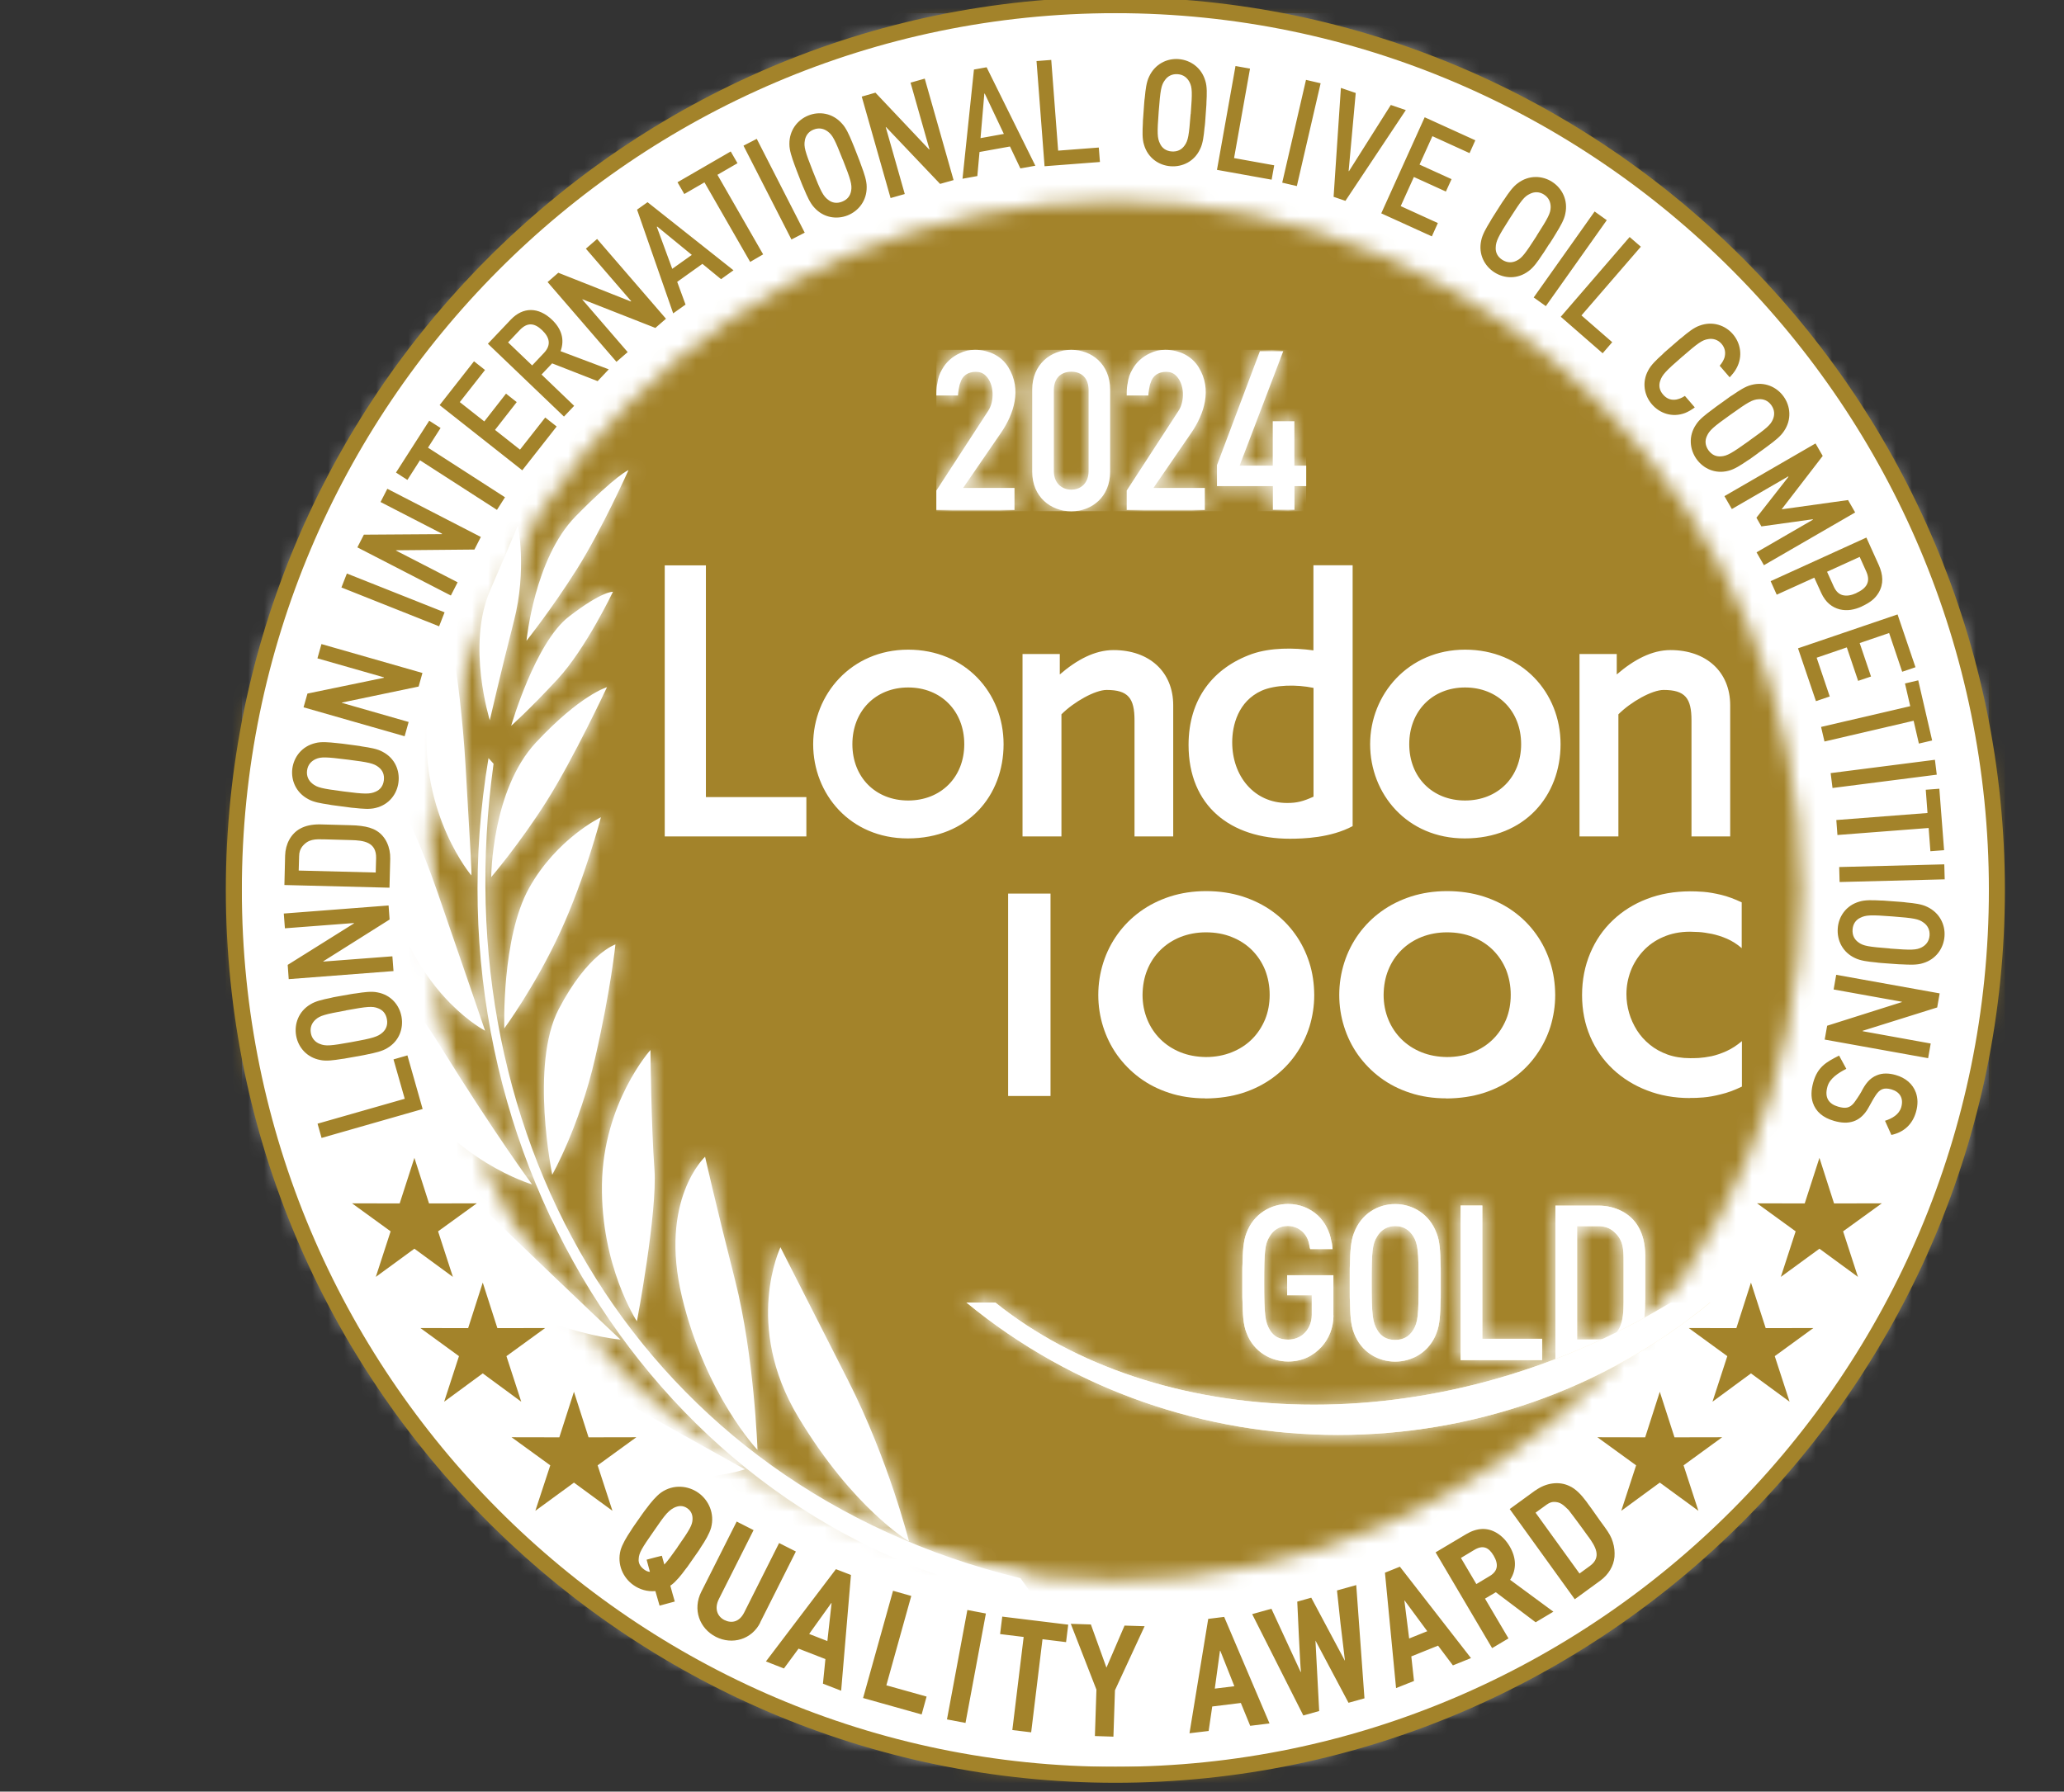
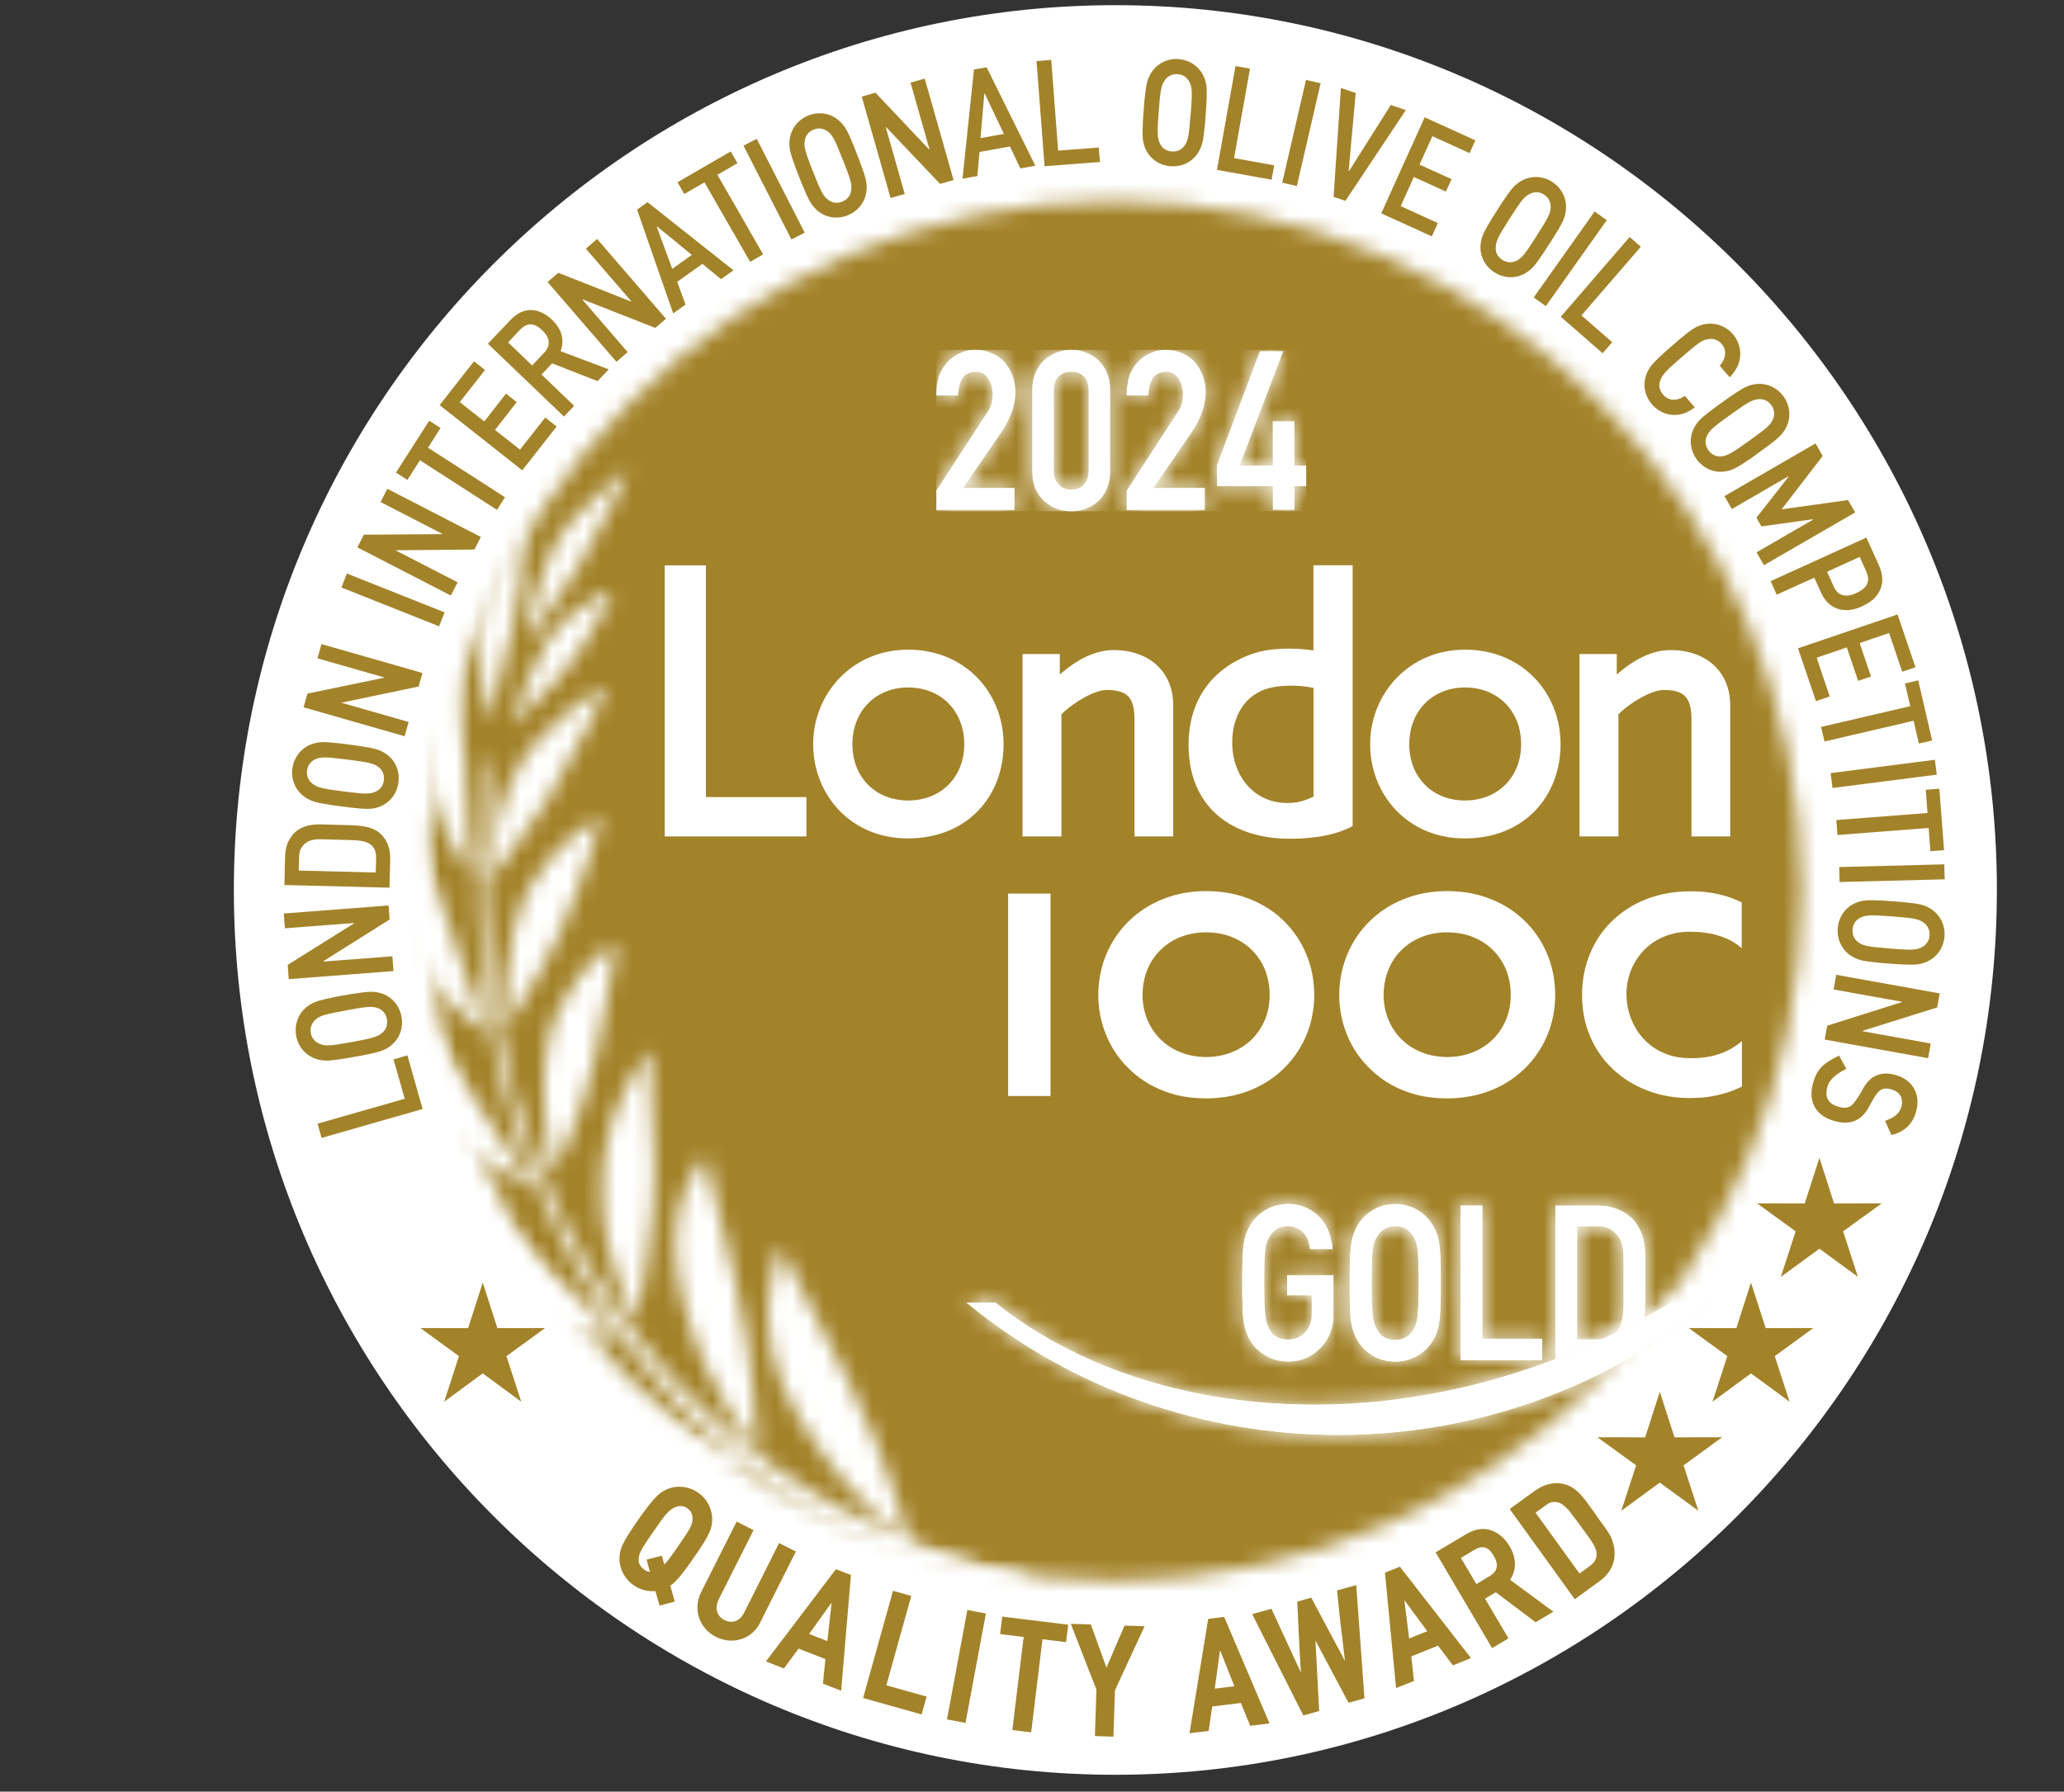
<svg xmlns="http://www.w3.org/2000/svg" width="129" height="112" viewBox="0 0 129 112" fill="none">
  <rect x="0" y="0" width="129" height="112" fill="#333333" stroke="none" />
  <g clip-path="url(#clip0_248_335)">
    <path fill-rule="evenodd" clip-rule="evenodd" d="M69.711 110.947C100.057 110.947 124.805 86.101 124.805 55.635C124.805 25.169 100.05 0.323 69.711 0.323C39.372 0.323 14.616 25.169 14.616 55.635C14.616 86.101 39.365 110.947 69.711 110.947Z" fill="white" />
    <mask id="mask0_248_335" style="mask-type:luminance" maskUnits="userSpaceOnUse" x="14" y="0" width="111" height="111">
-       <path d="M69.711 110.947C100.057 110.947 124.805 86.101 124.805 55.635C124.805 25.169 100.05 0.323 69.711 0.323C39.372 0.323 14.616 25.169 14.616 55.635C14.616 86.101 39.365 110.947 69.711 110.947Z" fill="white" />
-     </mask>
+       </mask>
    <g mask="url(#mask0_248_335)">
      <path d="M124.805 0.323H14.616V110.947H124.805V0.323Z" fill="white" stroke="#A3832A" stroke-miterlimit="10" />
    </g>
-     <path fill-rule="evenodd" clip-rule="evenodd" d="M69.711 110.947C100.057 110.947 124.805 86.101 124.805 55.635C124.805 25.169 100.05 0.323 69.711 0.323C39.372 0.323 14.616 25.169 14.616 55.635C14.616 86.101 39.365 110.947 69.711 110.947Z" stroke="#A3832A" stroke-miterlimit="10" />
    <mask id="mask1_248_335" style="mask-type:luminance" maskUnits="userSpaceOnUse" x="26" y="12" width="87" height="87">
      <path d="M69.659 98.805C93.315 98.805 112.608 79.435 112.608 55.687C112.608 31.938 93.315 12.562 69.659 12.562C46.004 12.562 26.711 31.938 26.711 55.687C26.711 79.435 46.004 98.805 69.659 98.805Z" fill="white" />
    </mask>
    <g mask="url(#mask1_248_335)">
      <path d="M129 3.688H0V107.175H129V3.688Z" fill="#A3832A" />
-       <path fill-rule="evenodd" clip-rule="evenodd" d="M56.812 96.357C56.812 96.357 55.545 91.287 53.004 86.288C50.469 81.289 48.777 77.969 48.777 77.969C48.777 77.969 46.442 82.839 49.884 88.574C53.325 94.31 56.812 96.357 56.812 96.357ZM47.343 90.641C47.343 90.641 47.15 84.79 45.94 80.017C44.724 75.244 44.068 72.311 44.068 72.311C44.068 72.311 41.154 74.998 42.633 81.115C44.113 87.225 47.343 90.641 47.343 90.641ZM46.558 91.849C46.558 91.849 41.096 93.787 35.57 90.131C30.043 86.475 26.904 82.077 26.904 82.077C26.904 82.077 29.985 82.309 34.753 85.145C39.52 87.98 46.558 91.849 46.558 91.849ZM38.786 83.743C38.786 83.743 31.716 83.143 27.631 77.898C23.546 72.654 22.755 69.96 22.755 69.96C22.755 69.96 24.562 70.115 30.584 75.922C36.612 81.728 38.786 83.743 38.786 83.743ZM39.803 82.594C39.803 82.594 37.545 79.158 37.622 74.042C37.699 68.927 40.652 65.64 40.652 65.64C40.652 65.64 40.703 70.406 40.903 73.099C41.096 75.793 39.809 82.594 39.809 82.594H39.803ZM34.514 73.435C34.514 73.435 33.106 66.57 34.92 63.082C36.74 59.594 38.465 59.039 38.465 59.039C38.465 59.039 38.181 61.835 37.197 66.137C36.213 70.438 34.514 73.435 34.514 73.435ZM33.241 74.036C33.241 74.036 28.294 72.596 25.308 67.59C22.323 62.578 21.777 58.968 21.777 58.968C21.777 58.968 24.157 59.956 27.541 65.427C30.931 70.897 33.247 74.029 33.247 74.029L33.241 74.036ZM31.517 64.296C31.517 64.296 31.337 58.632 33.061 55.525C34.785 52.419 37.557 51.088 37.557 51.088C37.557 51.088 36.58 54.867 35.016 58.264C33.453 61.661 31.517 64.29 31.517 64.29V64.296ZM30.326 64.438C30.326 64.438 26.389 62.417 24.678 56.765C22.967 51.12 23.237 47.497 23.237 47.497C23.237 47.497 25.096 49.267 27.348 55.784C29.599 62.3 30.32 64.438 30.32 64.438H30.326ZM30.7 54.841C30.7 54.841 30.719 49.39 33.498 46.412C36.284 43.428 37.937 42.957 37.937 42.957C37.937 42.957 35.84 47.439 34.161 50.094C32.482 52.748 30.693 54.841 30.693 54.841H30.7ZM29.458 54.724C29.458 54.724 26.286 51.004 26.685 45.082C27.09 39.159 27.747 37.583 27.747 37.583C27.747 37.583 28.744 41.846 29.098 47.872C29.451 53.898 29.49 54.608 29.458 54.724ZM31.948 45.372C31.948 45.372 33.44 40.173 35.557 38.545C37.667 36.918 38.31 36.995 38.31 36.995C38.31 36.995 36.612 40.554 34.849 42.459C33.086 44.365 31.948 45.372 31.948 45.372ZM30.616 45.036C30.616 45.036 29.143 40.354 30.629 36.918C32.115 33.488 32.372 32.836 32.372 32.836C32.372 32.836 32.945 35.62 32.121 38.823C31.298 42.027 30.61 45.036 30.61 45.036H30.616ZM32.906 40.057C32.906 40.057 33.395 34.916 35.968 32.287C38.548 29.658 39.282 29.387 39.282 29.387C39.282 29.387 37.628 33.088 36.052 35.587C34.476 38.087 32.906 40.057 32.906 40.057ZM33.537 93.218C33.537 93.218 37.828 92.966 45.818 95.24C53.808 97.513 56.401 97.662 56.401 97.662C56.401 97.662 51.839 102.247 43.425 99.063C35.004 95.879 33.543 93.218 33.543 93.218H33.537ZM30.532 47.387C26.331 72.376 41.861 96.112 64.764 100.032C64.436 99.573 64.108 99.115 63.779 98.656C40.247 92.947 27.567 71.439 30.848 47.743C30.738 47.626 30.635 47.504 30.526 47.387H30.532Z" fill="white" />
      <mask id="mask2_248_335" style="mask-type:luminance" maskUnits="userSpaceOnUse" x="21" y="29" width="44" height="72">
        <path d="M56.812 96.357C56.812 96.357 55.545 91.287 53.004 86.288C50.469 81.289 48.777 77.969 48.777 77.969C48.777 77.969 46.442 82.839 49.884 88.574C53.325 94.31 56.812 96.357 56.812 96.357ZM47.343 90.641C47.343 90.641 47.15 84.79 45.94 80.017C44.724 75.244 44.068 72.311 44.068 72.311C44.068 72.311 41.154 74.998 42.633 81.115C44.113 87.225 47.343 90.641 47.343 90.641ZM46.558 91.849C46.558 91.849 41.096 93.787 35.57 90.131C30.043 86.475 26.904 82.077 26.904 82.077C26.904 82.077 29.985 82.309 34.753 85.145C39.52 87.98 46.558 91.849 46.558 91.849ZM38.786 83.743C38.786 83.743 31.716 83.143 27.631 77.898C23.546 72.654 22.755 69.96 22.755 69.96C22.755 69.96 24.562 70.115 30.584 75.922C36.612 81.728 38.786 83.743 38.786 83.743ZM39.803 82.594C39.803 82.594 37.545 79.158 37.622 74.042C37.699 68.927 40.652 65.64 40.652 65.64C40.652 65.64 40.703 70.406 40.903 73.099C41.096 75.793 39.809 82.594 39.809 82.594H39.803ZM34.514 73.435C34.514 73.435 33.106 66.57 34.92 63.082C36.74 59.594 38.465 59.039 38.465 59.039C38.465 59.039 38.181 61.835 37.197 66.137C36.213 70.438 34.514 73.435 34.514 73.435ZM33.241 74.036C33.241 74.036 28.294 72.596 25.308 67.59C22.323 62.578 21.777 58.968 21.777 58.968C21.777 58.968 24.157 59.956 27.541 65.427C30.931 70.897 33.247 74.029 33.247 74.029L33.241 74.036ZM31.517 64.296C31.517 64.296 31.337 58.632 33.061 55.525C34.785 52.419 37.557 51.088 37.557 51.088C37.557 51.088 36.58 54.867 35.016 58.264C33.453 61.661 31.517 64.29 31.517 64.29V64.296ZM30.326 64.438C30.326 64.438 26.389 62.417 24.678 56.765C22.967 51.12 23.237 47.497 23.237 47.497C23.237 47.497 25.096 49.267 27.348 55.784C29.599 62.3 30.32 64.438 30.32 64.438H30.326ZM30.7 54.841C30.7 54.841 30.719 49.39 33.498 46.412C36.284 43.428 37.937 42.957 37.937 42.957C37.937 42.957 35.84 47.439 34.161 50.094C32.482 52.748 30.693 54.841 30.693 54.841H30.7ZM29.458 54.724C29.458 54.724 26.286 51.004 26.685 45.082C27.09 39.159 27.747 37.583 27.747 37.583C27.747 37.583 28.744 41.846 29.098 47.872C29.451 53.898 29.49 54.608 29.458 54.724ZM31.948 45.372C31.948 45.372 33.44 40.173 35.557 38.545C37.667 36.918 38.31 36.995 38.31 36.995C38.31 36.995 36.612 40.554 34.849 42.459C33.086 44.365 31.948 45.372 31.948 45.372ZM30.616 45.036C30.616 45.036 29.143 40.354 30.629 36.918C32.115 33.488 32.372 32.836 32.372 32.836C32.372 32.836 32.945 35.62 32.121 38.823C31.298 42.027 30.61 45.036 30.61 45.036H30.616ZM32.906 40.057C32.906 40.057 33.395 34.916 35.968 32.287C38.548 29.658 39.282 29.387 39.282 29.387C39.282 29.387 37.628 33.088 36.052 35.587C34.476 38.087 32.906 40.057 32.906 40.057ZM33.537 93.218C33.537 93.218 37.828 92.966 45.818 95.24C53.808 97.513 56.401 97.662 56.401 97.662C56.401 97.662 51.839 102.247 43.425 99.063C35.004 95.879 33.543 93.218 33.543 93.218H33.537ZM30.532 47.387C26.331 72.376 41.861 96.112 64.764 100.032C64.436 99.573 64.108 99.115 63.779 98.656C40.247 92.947 27.567 71.439 30.848 47.743C30.738 47.626 30.635 47.504 30.526 47.387H30.532Z" fill="white" />
      </mask>
      <g mask="url(#mask2_248_335)">
        <path fill-rule="evenodd" clip-rule="evenodd" d="M69.711 111.206C100.057 111.206 124.806 86.359 124.806 55.894C124.806 25.428 100.05 0.588 69.711 0.588C39.372 0.588 14.616 25.434 14.616 55.9C14.616 86.365 39.365 111.212 69.711 111.212" fill="white" />
        <mask id="mask3_248_335" style="mask-type:luminance" maskUnits="userSpaceOnUse" x="14" y="0" width="111" height="112">
          <path d="M69.711 111.206C100.057 111.206 124.806 86.359 124.806 55.894C124.806 25.428 100.05 0.588 69.711 0.588C39.372 0.588 14.616 25.434 14.616 55.9C14.616 86.365 39.365 111.212 69.711 111.212" fill="white" />
        </mask>
        <g mask="url(#mask3_248_335)">
          <path d="M124.806 0.588H14.616V111.212H124.806V0.588Z" fill="white" />
        </g>
      </g>
    </g>
    <path d="M101.472 81.373C101.472 82.523 101.363 83.737 99.883 83.737H98.571V76.652H99.883C100.256 76.652 100.533 76.749 100.752 76.903C101.485 77.459 101.472 78.085 101.472 78.931V81.373ZM102.829 81.263V78.46C102.817 77.75 102.675 77.155 102.386 76.671C101.903 75.838 100.945 75.366 99.896 75.366H97.213V85.035H99.857C100.906 85.035 101.89 84.564 102.373 83.73C102.611 83.33 102.733 82.858 102.784 82.258C102.81 81.98 102.823 81.644 102.823 81.27L102.829 81.263ZM96.383 85.022V83.692H92.646V75.36H91.288V85.028H96.377L96.383 85.022ZM88.663 80.204C88.663 82.174 88.625 82.665 88.329 83.136C88.091 83.524 87.737 83.763 87.197 83.763C86.656 83.763 86.296 83.524 86.077 83.136C85.788 82.652 85.73 82.193 85.73 80.204C85.73 78.215 85.768 77.775 86.077 77.285C86.296 76.91 86.688 76.645 87.197 76.645C87.737 76.645 88.097 76.91 88.329 77.285C88.618 77.756 88.663 78.215 88.663 80.204ZM90.046 80.204V79.552C90.046 79.345 90.046 79.164 90.034 79.009C90.021 78.286 89.995 77.595 89.783 77.078C89.339 75.883 88.277 75.269 87.197 75.269C86.116 75.269 85.067 75.883 84.623 77.078C84.417 77.595 84.385 78.286 84.372 79.009C84.359 79.164 84.359 79.345 84.359 79.552V80.856C84.359 81.05 84.359 81.231 84.372 81.386C84.385 82.109 84.411 82.813 84.623 83.33C85.067 84.525 86.129 85.119 87.197 85.119C88.264 85.119 89.339 84.525 89.783 83.33C89.989 82.813 90.021 82.109 90.034 81.386C90.046 81.231 90.046 81.05 90.046 80.856V80.204ZM83.337 82.232V79.719H80.448V80.972H81.986V82.193C81.986 82.71 81.767 83.149 81.432 83.427C81.169 83.633 80.853 83.743 80.506 83.743C79.966 83.743 79.593 83.537 79.361 83.13C79.071 82.645 79.013 82.187 79.013 80.197C79.013 78.208 79.052 77.769 79.361 77.278C79.58 76.903 79.972 76.639 80.48 76.639C81.13 76.639 81.625 77.071 81.78 77.614C81.818 77.711 81.85 77.989 81.889 78.085H83.285C83.272 77.989 83.259 77.685 83.214 77.614C83.105 76.949 82.796 76.393 82.372 75.986C81.876 75.528 81.227 75.263 80.506 75.263C79.438 75.263 78.351 75.877 77.907 77.071C77.701 77.588 77.669 78.279 77.656 79.003C77.643 79.158 77.643 79.338 77.643 79.545V80.85C77.643 81.043 77.643 81.224 77.656 81.379C77.669 82.103 77.695 82.807 77.907 83.323C78.351 84.518 79.445 85.112 80.506 85.112C81.394 85.112 82.082 84.764 82.623 84.169C83.054 83.672 83.343 83.013 83.343 82.225L83.337 82.232Z" fill="#F9DD8D" />
    <path d="M101.472 81.373C101.472 82.523 101.363 83.737 99.883 83.737H98.571V76.652H99.883C100.256 76.652 100.533 76.749 100.752 76.903C101.485 77.459 101.472 78.085 101.472 78.931V81.373ZM102.829 81.263V78.46C102.817 77.75 102.675 77.155 102.386 76.671C101.903 75.838 100.945 75.366 99.896 75.366H97.213V85.035H99.857C100.906 85.035 101.89 84.564 102.373 83.73C102.611 83.33 102.733 82.858 102.784 82.258C102.81 81.98 102.823 81.644 102.823 81.27L102.829 81.263ZM96.383 85.022V83.692H92.646V75.36H91.288V85.028H96.377L96.383 85.022ZM88.663 80.204C88.663 82.174 88.625 82.665 88.329 83.136C88.091 83.524 87.737 83.763 87.197 83.763C86.656 83.763 86.296 83.524 86.077 83.136C85.788 82.652 85.73 82.193 85.73 80.204C85.73 78.215 85.768 77.775 86.077 77.285C86.296 76.91 86.688 76.645 87.197 76.645C87.737 76.645 88.097 76.91 88.329 77.285C88.618 77.756 88.663 78.215 88.663 80.204ZM90.046 80.204V79.552C90.046 79.345 90.046 79.164 90.034 79.009C90.021 78.286 89.995 77.595 89.783 77.078C89.339 75.883 88.277 75.269 87.197 75.269C86.116 75.269 85.067 75.883 84.623 77.078C84.417 77.595 84.385 78.286 84.372 79.009C84.359 79.164 84.359 79.345 84.359 79.552V80.856C84.359 81.05 84.359 81.231 84.372 81.386C84.385 82.109 84.411 82.813 84.623 83.33C85.067 84.525 86.129 85.119 87.197 85.119C88.264 85.119 89.339 84.525 89.783 83.33C89.989 82.813 90.021 82.109 90.034 81.386C90.046 81.231 90.046 81.05 90.046 80.856V80.204ZM83.337 82.232V79.719H80.448V80.972H81.986V82.193C81.986 82.71 81.767 83.149 81.432 83.427C81.169 83.633 80.853 83.743 80.506 83.743C79.966 83.743 79.593 83.537 79.361 83.13C79.071 82.645 79.013 82.187 79.013 80.197C79.013 78.208 79.052 77.769 79.361 77.278C79.58 76.903 79.972 76.639 80.48 76.639C81.13 76.639 81.625 77.071 81.78 77.614C81.818 77.711 81.85 77.989 81.889 78.085H83.285C83.272 77.989 83.259 77.685 83.214 77.614C83.105 76.949 82.796 76.393 82.372 75.986C81.876 75.528 81.227 75.263 80.506 75.263C79.438 75.263 78.351 75.877 77.907 77.071C77.701 77.588 77.669 78.279 77.656 79.003C77.643 79.158 77.643 79.338 77.643 79.545V80.85C77.643 81.043 77.643 81.224 77.656 81.379C77.669 82.103 77.695 82.807 77.907 83.323C78.351 84.518 79.445 85.112 80.506 85.112C81.394 85.112 82.082 84.764 82.623 84.169C83.054 83.672 83.343 83.013 83.343 82.225L83.337 82.232Z" fill="white" />
    <mask id="mask4_248_335" style="mask-type:luminance" maskUnits="userSpaceOnUse" x="77" y="75" width="26" height="11">
      <path d="M101.472 81.373C101.472 82.523 101.363 83.737 99.883 83.737H98.571V76.652H99.883C100.256 76.652 100.533 76.749 100.752 76.903C101.485 77.459 101.472 78.085 101.472 78.931V81.373ZM102.829 81.263V78.46C102.817 77.75 102.675 77.155 102.386 76.671C101.903 75.838 100.945 75.366 99.896 75.366H97.213V85.035H99.857C100.906 85.035 101.89 84.564 102.373 83.73C102.611 83.33 102.733 82.858 102.784 82.258C102.81 81.98 102.823 81.644 102.823 81.27L102.829 81.263ZM96.383 85.022V83.692H92.646V75.36H91.288V85.028H96.377L96.383 85.022ZM88.663 80.204C88.663 82.174 88.625 82.665 88.329 83.136C88.091 83.524 87.737 83.763 87.197 83.763C86.656 83.763 86.296 83.524 86.077 83.136C85.788 82.652 85.73 82.193 85.73 80.204C85.73 78.215 85.768 77.775 86.077 77.285C86.296 76.91 86.688 76.645 87.197 76.645C87.737 76.645 88.097 76.91 88.329 77.285C88.618 77.756 88.663 78.215 88.663 80.204ZM90.046 80.204V79.552C90.046 79.345 90.046 79.164 90.034 79.009C90.021 78.286 89.995 77.595 89.783 77.078C89.339 75.883 88.277 75.269 87.197 75.269C86.116 75.269 85.067 75.883 84.623 77.078C84.417 77.595 84.385 78.286 84.372 79.009C84.359 79.164 84.359 79.345 84.359 79.552V80.856C84.359 81.05 84.359 81.231 84.372 81.386C84.385 82.109 84.411 82.813 84.623 83.33C85.067 84.525 86.129 85.119 87.197 85.119C88.264 85.119 89.339 84.525 89.783 83.33C89.989 82.813 90.021 82.109 90.034 81.386C90.046 81.231 90.046 81.05 90.046 80.856V80.204ZM83.337 82.232V79.719H80.448V80.972H81.986V82.193C81.986 82.71 81.767 83.149 81.432 83.427C81.169 83.633 80.853 83.743 80.506 83.743C79.966 83.743 79.593 83.537 79.361 83.13C79.071 82.645 79.013 82.187 79.013 80.197C79.013 78.208 79.052 77.769 79.361 77.278C79.58 76.903 79.972 76.639 80.48 76.639C81.13 76.639 81.625 77.071 81.78 77.614C81.818 77.711 81.85 77.989 81.889 78.085H83.285C83.272 77.989 83.259 77.685 83.214 77.614C83.105 76.949 82.796 76.393 82.372 75.986C81.876 75.528 81.227 75.263 80.506 75.263C79.438 75.263 78.351 75.877 77.907 77.071C77.701 77.588 77.669 78.279 77.656 79.003C77.643 79.158 77.643 79.338 77.643 79.545V80.85C77.643 81.043 77.643 81.224 77.656 81.379C77.669 82.103 77.695 82.807 77.907 83.323C78.351 84.518 79.445 85.112 80.506 85.112C81.394 85.112 82.082 84.764 82.623 84.169C83.054 83.672 83.343 83.013 83.343 82.225L83.337 82.232Z" fill="white" />
    </mask>
    <g mask="url(#mask4_248_335)">
      <path fill-rule="evenodd" clip-rule="evenodd" d="M68.662 112C99.008 112 123.757 87.153 123.757 56.688C123.757 26.222 99.002 1.376 68.662 1.376C38.323 1.376 13.568 26.222 13.568 56.688C13.568 87.153 38.317 112 68.662 112Z" fill="white" />
      <mask id="mask5_248_335" style="mask-type:luminance" maskUnits="userSpaceOnUse" x="13" y="1" width="111" height="111">
        <path d="M68.662 112C99.008 112 123.757 87.153 123.757 56.688C123.757 26.222 99.002 1.376 68.662 1.376C38.323 1.376 13.568 26.222 13.568 56.688C13.568 87.153 38.317 112 68.662 112Z" fill="white" />
      </mask>
      <g mask="url(#mask5_248_335)">
        <path d="M123.757 1.376H13.568V112H123.757V1.376Z" fill="white" />
      </g>
    </g>
    <path d="M114.622 70.07C115.085 70.199 115.471 70.225 115.85 70.096C116.166 69.986 116.436 69.773 116.68 69.412C116.777 69.269 117.066 68.707 117.201 68.514C117.472 68.087 117.729 67.965 118.211 68.1C118.726 68.249 118.99 68.636 118.829 69.211C118.694 69.676 118.256 69.922 117.813 70.064L118.211 70.949C118.996 70.781 119.53 70.283 119.749 69.515C119.878 69.069 119.871 68.662 119.743 68.301C119.55 67.764 119.099 67.377 118.482 67.203C118.057 67.08 117.652 67.073 117.311 67.216C116.835 67.403 116.571 67.784 116.326 68.262C116.256 68.397 115.94 68.869 115.863 68.959C115.599 69.269 115.349 69.315 114.879 69.179C114.326 69.017 114.01 68.643 114.216 67.926C114.358 67.416 114.892 67.073 115.394 66.815L114.943 65.988C114.12 66.402 113.599 66.705 113.329 67.661C113.193 68.146 113.181 68.565 113.303 68.933C113.489 69.489 113.927 69.87 114.628 70.07M114.043 64.987L120.508 66.15L120.669 65.233L116.417 64.464V64.438L121.074 62.979L121.229 62.1L114.763 60.938L114.602 61.855L118.868 62.623V62.643L114.197 64.122L114.043 64.987ZM118.121 59.291C116.783 59.187 116.455 59.136 116.153 58.91C115.902 58.729 115.76 58.471 115.786 58.102C115.812 57.754 115.992 57.502 116.269 57.373C116.616 57.198 116.925 57.185 118.269 57.288C119.614 57.392 119.916 57.444 120.225 57.676C120.469 57.844 120.624 58.128 120.598 58.477C120.572 58.845 120.373 59.078 120.109 59.22C119.775 59.394 119.459 59.401 118.115 59.297L118.121 59.291ZM118.044 60.234L118.488 60.266C118.63 60.279 118.752 60.285 118.855 60.285C119.344 60.311 119.82 60.331 120.174 60.214C121.003 59.975 121.473 59.278 121.531 58.541C121.589 57.812 121.229 57.056 120.444 56.688C120.109 56.52 119.64 56.462 119.151 56.417C119.048 56.397 118.926 56.391 118.784 56.378L118.34 56.346L117.896 56.313C117.768 56.3 117.645 56.294 117.536 56.294C117.047 56.268 116.564 56.249 116.204 56.365C115.374 56.604 114.911 57.301 114.86 58.031C114.802 58.768 115.156 59.53 115.94 59.891C116.275 60.059 116.757 60.117 117.246 60.163C117.349 60.182 117.472 60.188 117.6 60.201L118.044 60.234ZM114.975 55.138L121.544 54.97L121.518 54.033L114.95 54.201L114.975 55.138ZM120.656 53.213L121.505 53.148L121.209 49.306L120.36 49.37L120.469 50.823L114.77 51.263L114.84 52.199L120.54 51.76L120.65 53.213H120.656ZM114.532 49.26L121.048 48.427L120.933 47.497L114.416 48.33L114.532 49.26ZM119.929 46.483L120.759 46.289L119.89 42.53L119.061 42.724L119.389 44.145L113.817 45.443L114.03 46.354L119.601 45.056L119.929 46.477V46.483ZM113.502 43.829L114.358 43.538L113.541 41.116L115.426 40.47L116.133 42.563L116.938 42.291L116.23 40.199L118.07 39.572L118.887 41.994L119.717 41.71L118.597 38.41L112.376 40.528L113.496 43.829H113.502ZM116.018 37.079C115.715 37.215 115.413 37.279 115.136 37.196C114.93 37.131 114.75 36.976 114.609 36.666L114.191 35.742L116.23 34.812L116.642 35.729C116.938 36.388 116.642 36.789 116.018 37.073V37.079ZM116.378 37.9C116.925 37.648 117.208 37.396 117.414 37.053C117.742 36.498 117.69 35.93 117.427 35.329L116.648 33.605L110.665 36.33L111.045 37.176L113.393 36.111L113.824 37.06C114.107 37.68 114.519 37.971 114.982 38.093C115.445 38.203 115.895 38.126 116.378 37.906V37.9ZM110.253 35.329L115.947 32.035L115.503 31.26L111.379 31.835H111.354L113.92 28.502L113.47 27.721L107.777 31.015L108.24 31.822L111.765 29.781L111.778 29.807L109.777 32.364L110.086 32.907L113.296 32.461L113.309 32.487L109.784 34.528L110.247 35.336L110.253 35.329ZM109.327 27.553C108.233 28.334 107.95 28.502 107.571 28.528C107.262 28.554 106.992 28.444 106.773 28.14C106.574 27.856 106.548 27.546 106.677 27.269C106.831 26.913 107.063 26.7 108.163 25.919C109.263 25.131 109.526 24.982 109.912 24.956C110.208 24.93 110.504 25.04 110.71 25.331C110.923 25.634 110.923 25.938 110.807 26.216C110.659 26.565 110.421 26.771 109.321 27.553H109.327ZM109.874 28.328L110.234 28.07C110.35 27.985 110.446 27.914 110.53 27.85C110.923 27.559 111.296 27.269 111.502 26.946C111.99 26.229 111.907 25.389 111.476 24.788C111.051 24.194 110.292 23.839 109.456 24.065C109.089 24.155 108.697 24.414 108.291 24.692C108.201 24.743 108.098 24.814 107.989 24.898L107.629 25.157L107.268 25.415C107.159 25.492 107.063 25.564 106.979 25.634C106.586 25.925 106.2 26.222 106.001 26.545C105.512 27.262 105.609 28.095 106.027 28.689C106.451 29.29 107.204 29.652 108.04 29.426C108.407 29.335 108.812 29.07 109.218 28.793C109.308 28.741 109.411 28.67 109.514 28.593L109.874 28.334V28.328ZM108.105 23.587C108.278 23.4 108.433 23.212 108.529 23.025C108.947 22.263 108.78 21.436 108.298 20.881C107.822 20.332 107.03 20.054 106.22 20.358C105.866 20.48 105.493 20.778 105.12 21.094C105.036 21.152 104.94 21.236 104.837 21.327L104.502 21.617L104.168 21.908C104.065 21.992 103.975 22.076 103.904 22.153C103.537 22.483 103.19 22.812 103.016 23.148C102.598 23.91 102.772 24.73 103.248 25.279C103.73 25.835 104.515 26.125 105.326 25.815C105.525 25.731 105.731 25.615 105.924 25.467L105.306 24.75C105.088 24.892 104.946 24.937 104.772 24.976C104.47 25.027 104.187 24.95 103.942 24.666C103.711 24.401 103.659 24.097 103.762 23.807C103.885 23.439 104.09 23.206 105.113 22.321C106.136 21.436 106.381 21.256 106.767 21.197C107.056 21.146 107.365 21.23 107.597 21.494C107.835 21.772 107.86 22.076 107.777 22.366C107.712 22.534 107.648 22.663 107.481 22.864L108.105 23.587ZM100.173 22.076L100.764 21.391L98.841 19.718L102.553 15.423L101.852 14.816L97.548 19.802L100.173 22.089V22.076ZM96.615 19.137L100.423 13.764L99.664 13.221L95.856 18.595L96.615 19.137ZM96.042 14.745C95.315 15.876 95.116 16.14 94.775 16.302C94.498 16.437 94.202 16.437 93.894 16.244C93.598 16.056 93.463 15.779 93.482 15.469C93.495 15.081 93.63 14.797 94.357 13.66C95.084 12.523 95.27 12.278 95.624 12.117C95.888 11.981 96.21 11.974 96.499 12.162C96.808 12.362 96.917 12.646 96.917 12.95C96.911 13.331 96.763 13.608 96.036 14.745H96.042ZM96.834 15.255L97.072 14.881C97.149 14.758 97.213 14.655 97.265 14.564C97.522 14.145 97.76 13.738 97.831 13.363C98.017 12.511 97.631 11.768 97.007 11.367C96.396 10.973 95.56 10.928 94.865 11.451C94.556 11.671 94.286 12.058 94.016 12.465C93.951 12.549 93.887 12.653 93.81 12.769L93.572 13.143L93.334 13.518C93.263 13.628 93.199 13.731 93.147 13.828C92.89 14.248 92.646 14.668 92.575 15.036C92.388 15.888 92.781 16.625 93.392 17.019C94.009 17.419 94.839 17.471 95.534 16.948C95.843 16.728 96.12 16.334 96.39 15.921C96.454 15.837 96.518 15.733 96.589 15.624L96.827 15.249L96.834 15.255ZM89.493 14.771L89.866 13.944L87.544 12.885L88.368 11.064L90.368 11.974L90.722 11.199L88.721 10.289L89.525 8.513L91.848 9.572L92.208 8.771L89.043 7.331L86.328 13.337L89.493 14.777V14.771ZM87.853 6.879L86.926 6.562L84.314 10.696H84.289L84.733 5.813L83.806 5.496L83.35 12.304L84.089 12.556L87.866 6.879H87.853ZM81.053 11.632L82.539 5.206L81.625 4.993L80.139 11.419L81.053 11.632ZM79.477 11.232L79.638 10.334L77.129 9.882L78.126 4.289L77.219 4.127L76.061 10.618L79.477 11.232ZM74.414 7.124C74.311 8.467 74.259 8.797 74.034 9.1C73.854 9.352 73.597 9.494 73.23 9.468C72.883 9.443 72.632 9.262 72.503 8.984C72.329 8.635 72.316 8.325 72.419 6.975C72.522 5.626 72.574 5.322 72.805 5.012C72.973 4.767 73.249 4.612 73.603 4.637C73.97 4.663 74.201 4.863 74.343 5.128C74.517 5.464 74.523 5.781 74.42 7.13L74.414 7.124ZM75.353 7.195L75.385 6.749C75.398 6.607 75.404 6.485 75.404 6.381C75.43 5.89 75.449 5.412 75.334 5.057C75.096 4.224 74.401 3.753 73.667 3.694C72.941 3.636 72.188 3.998 71.821 4.786C71.654 5.122 71.596 5.593 71.551 6.084C71.532 6.187 71.525 6.31 71.512 6.452L71.48 6.898L71.448 7.344C71.435 7.473 71.429 7.595 71.429 7.705C71.403 8.196 71.384 8.68 71.499 9.042C71.737 9.875 72.432 10.34 73.159 10.392C73.893 10.45 74.652 10.095 75.012 9.307C75.179 8.971 75.237 8.487 75.282 7.996C75.302 7.893 75.308 7.77 75.321 7.641L75.353 7.195ZM68.746 10.127L68.675 9.223L66.134 9.417L65.703 3.746L64.783 3.817L65.285 10.392L68.746 10.127ZM62.75 8.37L61.283 8.635L61.521 5.852H61.547L62.744 8.377L62.75 8.37ZM64.706 10.353L61.663 4.205L60.872 4.347L60.157 11.174L61.084 11.006L61.219 9.501L63.123 9.158L63.773 10.528L64.712 10.36L64.706 10.353ZM59.598 11.258L57.797 4.915L56.909 5.167L58.093 9.339H58.067L54.715 5.793L53.859 6.039L55.661 12.381L56.548 12.129L55.358 7.944H55.378L58.755 11.496L59.598 11.258ZM52.676 9.979C53.171 11.232 53.261 11.548 53.197 11.923C53.145 12.226 52.978 12.472 52.631 12.607C52.309 12.736 52 12.685 51.762 12.491C51.453 12.259 51.305 11.981 50.81 10.721C50.315 9.462 50.231 9.171 50.302 8.784C50.347 8.493 50.527 8.222 50.855 8.099C51.196 7.964 51.492 8.041 51.736 8.222C52.039 8.448 52.18 8.726 52.676 9.992V9.979ZM53.557 9.63L53.396 9.217C53.345 9.087 53.3 8.971 53.255 8.874C53.068 8.422 52.875 7.983 52.611 7.712C52.032 7.066 51.202 6.943 50.52 7.221C49.845 7.492 49.324 8.144 49.337 9.016C49.337 9.397 49.491 9.843 49.658 10.302C49.691 10.405 49.736 10.515 49.787 10.65L49.948 11.064L50.109 11.477C50.16 11.6 50.205 11.716 50.25 11.806C50.437 12.259 50.636 12.704 50.894 12.976C51.473 13.621 52.296 13.731 52.972 13.466C53.654 13.195 54.181 12.549 54.168 11.677C54.168 11.296 54.014 10.844 53.84 10.379C53.808 10.276 53.763 10.166 53.718 10.043L53.557 9.63ZM50.295 14.545L47.297 8.68L46.468 9.107L49.465 14.971L50.295 14.545ZM46.094 10.205L45.67 9.468L42.344 11.393L42.768 12.129L44.029 11.4L46.886 16.373L47.696 15.901L44.84 10.928L46.101 10.198L46.094 10.205ZM43.232 15.94L42.016 16.805L41.051 14.183L41.077 14.164L43.238 15.934L43.232 15.94ZM45.843 16.896L40.472 12.64L39.816 13.105L42.074 19.589L42.846 19.04L42.325 17.619L43.901 16.495L45.065 17.451L45.843 16.896ZM41.623 19.925L37.319 14.939L36.618 15.546L39.449 18.827L39.429 18.846L34.894 17.051L34.225 17.632L38.529 22.618L39.23 22.011L36.393 18.724L36.406 18.711L40.961 20.5L41.623 19.925ZM33.884 20.642C34.367 21.107 34.457 21.578 33.993 22.069L33.26 22.844L31.755 21.404L32.482 20.636C32.951 20.145 33.389 20.171 33.884 20.642ZM38.053 23.09L35.036 21.953C35.306 21.217 35.087 20.552 34.508 19.996C33.653 19.176 32.688 19.182 31.928 19.977L30.494 21.488L35.248 26.041L35.885 25.37L33.846 23.413L34.508 22.715L37.352 23.826L38.046 23.09H38.053ZM34.791 26.662L34.077 26.1L32.501 28.108L30.938 26.875L32.295 25.137L31.626 24.608L30.269 26.345L28.737 25.137L30.314 23.129L29.625 22.586L27.477 25.325L32.642 29.4L34.791 26.662ZM27.541 26.758L26.827 26.3L24.749 29.542L25.463 30.001L26.248 28.773L31.06 31.874L31.562 31.086L26.75 27.985L27.534 26.758H27.541ZM30.05 33.566L24.208 30.556L23.784 31.383L27.631 33.366L27.618 33.391L22.742 33.424L22.336 34.218L28.178 37.228L28.602 36.401L24.749 34.418V34.399L29.651 34.354L30.05 33.572V33.566ZM27.792 38.281L21.68 35.852L21.339 36.724L27.444 39.153L27.785 38.281H27.792ZM26.409 42.072L20.091 40.263L19.84 41.155L23.996 42.343V42.369L19.216 43.357L18.972 44.216L25.289 46.025L25.54 45.133L21.371 43.938V43.919L26.164 42.918L26.402 42.072H26.409ZM21.719 47.484C23.05 47.652 23.372 47.723 23.668 47.962C23.913 48.156 24.035 48.421 23.99 48.789C23.945 49.138 23.752 49.377 23.469 49.493C23.115 49.648 22.799 49.648 21.461 49.474C20.123 49.299 19.827 49.235 19.525 48.989C19.293 48.808 19.145 48.518 19.191 48.175C19.235 47.807 19.448 47.588 19.718 47.458C20.059 47.303 20.374 47.316 21.712 47.484H21.719ZM21.841 46.548L21.404 46.49C21.262 46.47 21.14 46.457 21.037 46.451C20.548 46.399 20.078 46.354 19.712 46.451C18.869 46.651 18.367 47.316 18.27 48.053C18.18 48.776 18.496 49.551 19.268 49.958C19.596 50.145 20.059 50.223 20.548 50.294C20.651 50.32 20.773 50.333 20.915 50.352L21.352 50.41L21.79 50.468C21.918 50.487 22.04 50.501 22.143 50.507C22.632 50.559 23.108 50.604 23.475 50.507C24.318 50.307 24.813 49.635 24.903 48.912C25 48.175 24.684 47.4 23.919 47C23.591 46.812 23.115 46.735 22.632 46.664C22.529 46.638 22.407 46.625 22.278 46.606L21.841 46.548ZM21.931 52.516C22.716 52.535 23.533 52.632 23.507 53.646L23.482 54.544L18.669 54.421L18.695 53.523C18.695 53.265 18.772 53.078 18.882 52.929C19.274 52.438 19.699 52.457 20.271 52.47L21.931 52.516ZM21.88 51.586L19.975 51.534C19.493 51.534 19.087 51.618 18.753 51.805C18.18 52.122 17.84 52.767 17.82 53.484L17.775 55.325L24.343 55.493L24.389 53.685C24.408 52.968 24.105 52.283 23.546 51.941C23.276 51.773 22.96 51.682 22.555 51.631C22.369 51.605 22.143 51.592 21.886 51.586H21.88ZM24.286 56.604L17.736 57.108L17.807 58.031L22.118 57.702V57.728L17.981 60.318L18.045 61.209L24.594 60.705L24.524 59.782L20.207 60.111V60.092L24.35 57.482L24.286 56.604ZM21.629 63.16C22.948 62.92 23.276 62.888 23.629 63.03C23.919 63.14 24.118 63.353 24.183 63.721C24.247 64.064 24.131 64.354 23.9 64.555C23.61 64.806 23.308 64.903 21.983 65.142C20.657 65.381 20.355 65.407 19.988 65.258C19.712 65.155 19.486 64.923 19.428 64.58C19.364 64.219 19.499 63.941 19.718 63.741C20.001 63.489 20.303 63.405 21.629 63.166V63.16ZM21.461 62.229L21.024 62.307C20.882 62.333 20.767 62.352 20.664 62.384C20.181 62.481 19.718 62.585 19.403 62.785C18.657 63.224 18.38 64.019 18.509 64.748C18.637 65.465 19.171 66.111 20.027 66.266C20.393 66.344 20.863 66.279 21.346 66.201C21.448 66.195 21.571 66.169 21.712 66.143L22.15 66.066L22.587 65.988C22.716 65.963 22.838 65.943 22.941 65.917C23.424 65.82 23.893 65.717 24.208 65.517C24.955 65.078 25.225 64.283 25.096 63.566C24.968 62.837 24.44 62.191 23.584 62.036C23.218 61.958 22.742 62.023 22.253 62.1C22.15 62.107 22.027 62.133 21.899 62.152L21.461 62.229ZM25.463 65.975L24.594 66.227L25.296 68.688L19.847 70.245L20.098 71.136L26.415 69.328L25.463 65.975Z" fill="#A3832A" />
    <path d="M99.278 96.067C99.716 96.674 100.121 97.339 99.375 97.888L98.719 98.366L95.972 94.562L96.66 94.064C96.814 93.954 96.956 93.896 97.085 93.89C97.535 93.871 97.734 94.109 98.037 94.394C98.056 94.419 98.178 94.575 98.346 94.801C98.506 95.02 98.706 95.278 98.886 95.53L99.124 95.86L99.278 96.073V96.067ZM95.972 93.16L94.357 94.335L98.423 99.974L100.018 98.811C100.533 98.437 100.854 97.894 100.906 97.326C100.925 97.029 100.906 96.725 100.803 96.402C100.713 96.086 100.552 95.821 100.301 95.472L100.211 95.35L99.999 95.059C99.832 94.826 99.632 94.536 99.471 94.31L99.252 94.013L99.156 93.877C98.828 93.438 98.487 93.07 98.075 92.889C97.419 92.579 96.615 92.701 95.965 93.173L95.972 93.16ZM93.353 97.248C93.675 97.797 93.617 98.224 93.102 98.527L92.272 99.025L91.308 97.391L92.137 96.893C92.684 96.564 93.044 96.725 93.353 97.248ZM97.091 100.755L94.383 98.76C94.814 98.094 94.762 97.358 94.35 96.661C94.132 96.293 93.862 96.021 93.566 95.84C92.961 95.466 92.311 95.505 91.636 95.905L89.725 97.042L93.257 103.029L94.28 102.422L92.813 99.935L93.488 99.535L95.978 101.414L97.091 100.749V100.755ZM89.21 101.97L88.072 102.428L87.776 100.071L87.788 100.051L89.204 101.97H89.21ZM91.938 103.655L87.493 97.939L86.56 98.314L87.254 105.528L88.374 105.083L88.207 103.546L89.879 102.874L90.806 104.108L91.931 103.655H91.938ZM84.765 99.089L83.562 99.425C83.652 100.232 83.703 100.755 83.781 101.485C83.916 102.525 84.031 103.636 84.057 103.798C84.057 103.798 84.055 103.802 84.051 103.81L81.954 99.877L81.079 100.123C81.124 100.93 81.136 101.466 81.175 102.189C81.227 103.242 81.284 104.346 81.31 104.508C81.31 104.508 81.304 104.512 81.291 104.521L79.464 100.568L78.261 100.904L81.458 107.24L82.449 106.962L82.217 102.57V102.557L84.282 106.446L85.279 106.168L84.765 99.089ZM77.141 105.412L75.925 105.561L76.247 103.203L76.266 103.19L77.148 105.412H77.141ZM79.348 107.744L76.511 101.078L75.514 101.201L74.343 108.351L75.54 108.209L75.765 106.678L77.553 106.458L78.138 107.886L79.348 107.737V107.744ZM71.538 101.66L70.284 101.621L69.164 104.224C69.164 104.224 69.164 104.237 69.151 104.243C69.151 104.243 68.83 103.339 68.18 101.55L66.925 101.511L68.527 105.625L68.431 108.525L69.589 108.564L69.685 105.664L71.538 101.66ZM66.629 102.654L66.764 101.563L62.641 101.059L62.506 102.151L63.979 102.331L63.271 108.151L64.448 108.293L65.156 102.473L66.629 102.654ZM60.344 107.705L61.618 100.865L60.46 100.646L59.186 107.485L60.344 107.705ZM57.603 107.175L57.912 106.058L55.397 105.354L56.954 99.767L55.815 99.444L53.943 106.148L57.597 107.175H57.603ZM51.717 102.59L50.572 102.144L51.955 100.213H51.974L51.711 102.583L51.717 102.59ZM52.573 105.683L53.184 98.456L52.245 98.094L47.87 103.862L48.996 104.301L49.909 103.061L51.588 103.714L51.434 105.251L52.566 105.69L52.573 105.683ZM47.51 101.427L49.742 96.99L48.694 96.46L46.513 100.801C46.21 101.401 45.728 101.498 45.271 101.272C44.821 101.04 44.634 100.542 44.936 99.948L47.098 95.653L46.043 95.117L43.83 99.509C43.277 100.607 43.714 101.802 44.743 102.325C45.766 102.842 46.982 102.493 47.516 101.434L47.51 101.427ZM42.344 96.725C41.951 97.281 41.713 97.604 41.52 97.804L41.366 97.255C41.327 97.261 40.613 97.442 40.414 97.5L40.62 98.262C40.504 98.256 40.388 98.211 40.266 98.12C40.008 97.933 39.886 97.707 39.919 97.436C39.938 97.093 40.086 96.816 40.877 95.692C41.379 94.981 41.675 94.484 42.119 94.258C42.395 94.122 42.678 94.09 42.961 94.29C43.212 94.471 43.296 94.71 43.283 94.994C43.264 95.337 43.129 95.595 42.337 96.725H42.344ZM42.176 100.123C42.099 99.871 41.938 99.283 41.894 99.121C41.919 99.102 41.932 99.102 41.958 99.083C42.267 98.85 42.575 98.469 42.852 98.088C42.923 98.004 43 97.901 43.071 97.791L43.328 97.423L43.573 97.074C43.656 96.958 43.733 96.848 43.798 96.732C44.081 96.312 44.332 95.886 44.441 95.511C44.685 94.607 44.28 93.767 43.65 93.322C43.013 92.869 42.087 92.766 41.321 93.302C41.006 93.528 40.691 93.909 40.388 94.316C40.304 94.419 40.227 94.529 40.144 94.645L39.899 94.994L39.655 95.343C39.578 95.459 39.494 95.569 39.429 95.685C39.147 96.105 38.896 96.531 38.786 96.906C38.548 97.804 38.953 98.644 39.59 99.089C39.97 99.36 40.452 99.509 40.961 99.464L41.224 100.374L42.176 100.116V100.123Z" fill="#A3832A" />
    <path d="M65.658 55.861H63.008V68.514H65.658V55.861Z" fill="white" />
    <path d="M75.372 58.283C74.793 58.283 74.266 58.386 73.783 58.574C73.301 58.767 72.883 59.039 72.529 59.388C72.175 59.736 71.898 60.15 71.705 60.628C71.512 61.099 71.416 61.622 71.409 62.191C71.409 62.746 71.512 63.263 71.705 63.734C71.898 64.206 72.175 64.619 72.529 64.968C72.883 65.317 73.301 65.588 73.783 65.782C74.266 65.975 74.793 66.072 75.372 66.079C75.958 66.079 76.498 65.975 76.981 65.782C77.469 65.588 77.888 65.317 78.242 64.968C78.595 64.619 78.865 64.206 79.065 63.734C79.258 63.263 79.354 62.746 79.354 62.191C79.354 61.622 79.251 61.106 79.065 60.628C78.872 60.156 78.595 59.743 78.242 59.388C77.888 59.039 77.469 58.767 76.981 58.574C76.498 58.38 75.964 58.283 75.372 58.283ZM75.34 68.662C74.523 68.662 73.764 68.546 73.076 68.32C72.381 68.094 71.763 67.777 71.216 67.371C70.669 66.964 70.206 66.486 69.82 65.95C69.434 65.407 69.145 64.813 68.945 64.18C68.746 63.547 68.643 62.882 68.643 62.197C68.643 61.493 68.752 60.815 68.958 60.169C69.164 59.523 69.466 58.929 69.853 58.393C70.245 57.85 70.715 57.379 71.268 56.978C71.821 56.578 72.439 56.268 73.133 56.042C73.822 55.822 74.575 55.706 75.385 55.706C76.209 55.706 76.968 55.822 77.662 56.042C78.357 56.268 78.981 56.578 79.535 56.978C80.088 57.379 80.558 57.85 80.944 58.393C81.336 58.935 81.625 59.53 81.831 60.169C82.037 60.809 82.134 61.487 82.14 62.197C82.14 62.882 82.037 63.541 81.844 64.173C81.645 64.806 81.355 65.394 80.969 65.937C80.59 66.479 80.12 66.957 79.567 67.364C79.013 67.771 78.383 68.094 77.682 68.32C76.974 68.546 76.196 68.662 75.347 68.669L75.34 68.662Z" fill="white" />
    <path d="M90.439 58.283C89.86 58.283 89.332 58.386 88.85 58.574C88.367 58.767 87.949 59.039 87.595 59.388C87.242 59.736 86.965 60.15 86.772 60.628C86.579 61.099 86.483 61.622 86.476 62.191C86.476 62.746 86.579 63.263 86.772 63.734C86.965 64.206 87.242 64.619 87.595 64.968C87.949 65.317 88.367 65.588 88.85 65.782C89.332 65.975 89.86 66.072 90.439 66.079C91.024 66.079 91.565 65.975 92.047 65.782C92.536 65.588 92.954 65.317 93.308 64.968C93.662 64.619 93.932 64.206 94.132 63.734C94.325 63.263 94.421 62.746 94.421 62.191C94.421 61.622 94.318 61.106 94.132 60.628C93.939 60.156 93.662 59.743 93.308 59.388C92.954 59.039 92.536 58.767 92.047 58.574C91.565 58.38 91.031 58.283 90.439 58.283ZM90.4 68.662C89.583 68.662 88.824 68.546 88.136 68.32C87.441 68.094 86.823 67.777 86.277 67.371C85.73 66.964 85.267 66.486 84.881 65.95C84.495 65.407 84.205 64.813 84.006 64.18C83.806 63.547 83.703 62.882 83.703 62.197C83.703 61.493 83.813 60.815 84.019 60.169C84.224 59.523 84.527 58.929 84.913 58.393C85.305 57.85 85.775 57.379 86.328 56.978C86.881 56.578 87.499 56.268 88.194 56.042C88.882 55.822 89.635 55.706 90.445 55.706C91.269 55.706 92.028 55.822 92.723 56.042C93.418 56.268 94.042 56.578 94.595 56.978C95.148 57.379 95.618 57.85 96.004 58.393C96.396 58.935 96.686 59.53 96.891 60.169C97.097 60.809 97.194 61.487 97.2 62.197C97.2 62.882 97.097 63.541 96.904 64.173C96.705 64.806 96.415 65.394 96.029 65.937C95.65 66.479 95.18 66.957 94.627 67.364C94.074 67.771 93.443 68.094 92.742 68.32C92.034 68.546 91.256 68.662 90.407 68.669L90.4 68.662Z" fill="white" />
    <path d="M105.615 68.643C104.65 68.643 103.756 68.481 102.939 68.165C102.122 67.849 101.414 67.409 100.803 66.835C100.198 66.266 99.722 65.582 99.388 64.8C99.053 64.019 98.879 63.153 98.879 62.21C98.879 61.254 99.053 60.382 99.388 59.588C99.722 58.793 100.192 58.109 100.797 57.534C101.401 56.959 102.115 56.507 102.932 56.197C103.749 55.88 104.644 55.725 105.621 55.719C105.847 55.719 106.123 55.725 106.458 55.751C106.792 55.777 107.165 55.842 107.571 55.939C107.976 56.035 108.407 56.197 108.857 56.41V59.271C108.568 59.019 108.259 58.826 107.937 58.684C107.609 58.541 107.294 58.445 106.992 58.38C106.683 58.322 106.413 58.277 106.175 58.264C105.937 58.251 105.75 58.244 105.628 58.244C104.991 58.244 104.431 58.361 103.936 58.58C103.441 58.793 103.029 59.09 102.688 59.459C102.353 59.827 102.09 60.247 101.916 60.705C101.742 61.17 101.652 61.648 101.652 62.152C101.652 62.546 101.71 62.94 101.819 63.321C101.929 63.702 102.096 64.064 102.308 64.406C102.527 64.748 102.791 65.045 103.112 65.304C103.434 65.569 103.801 65.769 104.225 65.924C104.644 66.072 105.12 66.15 105.634 66.15C105.763 66.15 105.943 66.15 106.175 66.137C106.4 66.124 106.67 66.085 106.966 66.027C107.256 65.963 107.571 65.859 107.899 65.711C108.227 65.562 108.549 65.355 108.87 65.084V67.926C108.401 68.152 107.963 68.314 107.551 68.41C107.146 68.514 106.779 68.578 106.458 68.604C106.13 68.63 105.86 68.643 105.641 68.636" fill="white" />
    <path d="M62.21 81.425C72.143 89.401 89.48 90.46 104.418 81.425H106.882C93.469 92.463 73.809 92.463 60.402 81.425H62.21Z" fill="#F9DD8D" />
    <path d="M62.21 81.425C72.143 89.401 89.48 90.46 104.418 81.425H106.882C93.469 92.463 73.809 92.463 60.402 81.425H62.21Z" fill="white" />
    <mask id="mask6_248_335" style="mask-type:luminance" maskUnits="userSpaceOnUse" x="60" y="81" width="47" height="9">
      <path d="M62.21 81.425C72.143 89.401 89.48 90.46 104.418 81.425H106.882C93.469 92.463 73.809 92.463 60.402 81.425H62.21Z" fill="white" />
    </mask>
    <g mask="url(#mask6_248_335)">
      <path fill-rule="evenodd" clip-rule="evenodd" d="M68.662 112C99.008 112 123.757 87.153 123.757 56.688C123.757 26.222 99.002 1.376 68.662 1.376C38.323 1.376 13.568 26.222 13.568 56.688C13.568 87.153 38.317 112 68.662 112Z" fill="white" />
      <mask id="mask7_248_335" style="mask-type:luminance" maskUnits="userSpaceOnUse" x="13" y="1" width="111" height="111">
        <path d="M68.662 112C99.008 112 123.757 87.153 123.757 56.688C123.757 26.222 99.002 1.376 68.662 1.376C38.323 1.376 13.568 26.222 13.568 56.688C13.568 87.153 38.317 112 68.662 112Z" fill="white" />
      </mask>
      <g mask="url(#mask7_248_335)">
        <path d="M123.757 1.376H13.568V112H123.757V1.376Z" fill="white" />
      </g>
    </g>
    <path d="M105.705 52.289H108.137V44.087C108.137 41.994 106.638 40.638 104.406 40.638C103.228 40.638 102.102 41.252 101.047 42.162V40.883H98.719V52.289H101.15V44.655C101.935 43.867 103.26 43.131 103.975 43.131C105.326 43.131 105.718 43.648 105.718 45.03V52.296L105.705 52.289ZM91.565 42.976C89.525 42.976 88.078 44.455 88.078 46.522C88.078 48.589 89.525 50.042 91.565 50.042C93.604 50.042 95.071 48.589 95.071 46.522C95.071 44.455 93.623 42.976 91.565 42.976ZM91.546 52.412C87.936 52.412 85.633 49.629 85.633 46.522C85.633 43.415 88.014 40.612 91.571 40.612C95.129 40.612 97.535 43.299 97.535 46.522C97.535 49.745 95.302 52.412 91.546 52.412ZM82.089 43.002C81.034 42.782 79.708 42.802 78.853 43.176C77.379 43.842 77.013 45.346 77.013 46.406C77.013 48.498 78.364 50.197 80.448 50.197C81.059 50.197 81.432 50.1 82.095 49.803V43.002H82.089ZM80.615 52.432C76.91 52.432 74.285 50.384 74.285 46.567C74.285 43.687 75.829 41.742 78.261 40.877C79.412 40.483 80.834 40.483 82.089 40.657V35.335H84.54V51.644C83.163 52.38 81.445 52.432 80.615 52.432ZM70.895 52.289H73.326V44.087C73.326 41.994 71.828 40.638 69.595 40.638C68.418 40.638 67.292 41.252 66.237 42.162V40.883H63.908V52.289H66.34V44.655C67.125 43.867 68.45 43.131 69.164 43.131C70.515 43.131 70.907 43.648 70.907 45.03V52.296L70.895 52.289ZM56.761 42.976C54.721 42.976 53.274 44.455 53.274 46.522C53.274 48.589 54.721 50.042 56.761 50.042C58.8 50.042 60.267 48.589 60.267 46.522C60.267 44.455 58.819 42.976 56.761 42.976ZM56.735 52.412C53.126 52.412 50.823 49.629 50.823 46.522C50.823 43.415 53.203 40.612 56.761 40.612C60.318 40.612 62.724 43.299 62.724 46.522C62.724 49.745 60.492 52.412 56.735 52.412ZM41.54 52.289H50.398V49.829H44.119V35.342H41.546V52.289H41.54Z" fill="white" />
    <path d="M75.302 31.874V30.504H72.091L74.459 27.055C75.256 25.886 75.778 24.349 74.915 22.954C74.504 22.282 73.738 21.869 72.831 21.869C72.477 21.869 72.162 21.94 71.879 22.082C71.409 22.295 71.01 22.651 70.772 23.096C70.618 23.355 70.515 23.639 70.477 23.968C70.451 24.052 70.419 24.336 70.419 24.569V24.724H71.77C71.77 24.582 71.853 24.039 71.911 23.942C72.04 23.484 72.394 23.245 72.889 23.245C73.133 23.245 73.326 23.316 73.487 23.471C74.053 24 74.053 25.111 73.642 25.706L70.419 30.666V31.88H75.302V31.874ZM81.638 30.395V29.109H80.898V26.332H79.547V29.109H77.476L80.204 21.953H78.743L76.061 29.077V30.388H79.554V31.867H80.905V30.388H81.645L81.638 30.395ZM68.038 29.452C68.038 30.149 67.601 30.608 66.957 30.608C66.314 30.608 65.864 30.149 65.864 29.452V24.394C65.864 23.665 66.288 23.238 66.957 23.238C67.627 23.238 68.038 23.665 68.038 24.394V29.452ZM69.383 29.497V24.349C69.383 22.78 68.244 21.869 66.957 21.869C65.671 21.869 64.513 22.78 64.513 24.349V29.497C64.513 31.053 65.664 31.964 66.957 31.964C68.251 31.964 69.383 31.053 69.383 29.497ZM63.406 31.874V30.504H60.196L62.564 27.055C63.361 25.886 63.882 24.349 63.02 22.954C62.609 22.282 61.843 21.869 60.936 21.869C60.582 21.869 60.267 21.94 59.984 22.082C59.514 22.295 59.115 22.651 58.877 23.096C58.723 23.355 58.62 23.639 58.581 23.968C58.556 24.052 58.523 24.336 58.523 24.569V24.724H59.874C59.874 24.582 59.958 24.039 60.016 23.942C60.145 23.484 60.498 23.245 60.994 23.245C61.238 23.245 61.431 23.316 61.592 23.471C62.158 24 62.158 25.111 61.747 25.706L58.523 30.666V31.88H63.406V31.874Z" fill="white" />
    <mask id="mask8_248_335" style="mask-type:luminance" maskUnits="userSpaceOnUse" x="58" y="21" width="24" height="11">
      <path d="M75.302 31.874V30.504H72.091L74.459 27.055C75.256 25.886 75.778 24.349 74.915 22.954C74.504 22.282 73.738 21.869 72.831 21.869C72.477 21.869 72.162 21.94 71.879 22.082C71.409 22.295 71.01 22.651 70.772 23.096C70.618 23.355 70.515 23.639 70.477 23.968C70.451 24.052 70.419 24.336 70.419 24.569V24.724H71.77C71.77 24.582 71.853 24.039 71.911 23.942C72.04 23.484 72.394 23.245 72.889 23.245C73.133 23.245 73.326 23.316 73.487 23.471C74.053 24 74.053 25.111 73.642 25.706L70.419 30.666V31.88H75.302V31.874ZM81.638 30.395V29.109H80.898V26.332H79.547V29.109H77.476L80.204 21.953H78.743L76.061 29.077V30.388H79.554V31.867H80.905V30.388H81.645L81.638 30.395ZM68.038 29.452C68.038 30.149 67.601 30.608 66.957 30.608C66.314 30.608 65.864 30.149 65.864 29.452V24.394C65.864 23.665 66.288 23.238 66.957 23.238C67.627 23.238 68.038 23.665 68.038 24.394V29.452ZM69.383 29.497V24.349C69.383 22.78 68.244 21.869 66.957 21.869C65.671 21.869 64.513 22.78 64.513 24.349V29.497C64.513 31.053 65.664 31.964 66.957 31.964C68.251 31.964 69.383 31.053 69.383 29.497ZM63.406 31.874V30.504H60.196L62.564 27.055C63.361 25.886 63.882 24.349 63.02 22.954C62.609 22.282 61.843 21.869 60.936 21.869C60.582 21.869 60.267 21.94 59.984 22.082C59.514 22.295 59.115 22.651 58.877 23.096C58.723 23.355 58.62 23.639 58.581 23.968C58.556 24.052 58.523 24.336 58.523 24.569V24.724H59.874C59.874 24.582 59.958 24.039 60.016 23.942C60.145 23.484 60.498 23.245 60.994 23.245C61.238 23.245 61.431 23.316 61.592 23.471C62.158 24 62.158 25.111 61.747 25.706L58.523 30.666V31.88H63.406V31.874Z" fill="white" />
    </mask>
    <g mask="url(#mask8_248_335)">
      <path d="M81.632 21.869H58.523V31.957H81.632V21.869Z" fill="white" />
    </g>
    <path fill-rule="evenodd" clip-rule="evenodd" d="M113.715 72.382L114.628 75.231L117.613 75.224L115.194 76.975L116.121 79.823L113.715 78.06L111.302 79.823L112.228 76.975L109.816 75.224L112.795 75.231L113.715 72.382Z" fill="#A3832A" />
    <path fill-rule="evenodd" clip-rule="evenodd" d="M109.436 80.178L110.356 83.026L113.335 83.02L110.922 84.777L111.849 87.625L109.436 85.855L107.03 87.625L107.957 84.777L105.544 83.02L108.523 83.026L109.436 80.178Z" fill="#A3832A" />
    <path fill-rule="evenodd" clip-rule="evenodd" d="M103.737 87.005L104.656 89.853L107.635 89.847L105.223 91.603L106.149 94.445L103.737 92.682L101.33 94.445L102.257 91.603L99.838 89.847L102.823 89.853L103.737 87.005Z" fill="#A3832A" />
-     <path fill-rule="evenodd" clip-rule="evenodd" d="M25.9 72.382L24.98 75.231L22.002 75.224L24.414 76.975L23.488 79.823L25.9 78.06L28.306 79.823L27.38 76.975L29.799 75.224L26.814 75.231L25.9 72.382Z" fill="#A3832A" />
    <path fill-rule="evenodd" clip-rule="evenodd" d="M30.172 80.178L29.259 83.026L26.273 83.02L28.686 84.777L27.76 87.625L30.172 85.855L32.578 87.625L31.652 84.777L34.071 83.02L31.086 83.026L30.172 80.178Z" fill="#A3832A" />
-     <path fill-rule="evenodd" clip-rule="evenodd" d="M35.872 87.005L34.958 89.853L31.973 89.847L34.392 91.603L33.459 94.445L35.872 92.682L38.278 94.445L37.352 91.603L39.77 89.847L36.785 89.853L35.872 87.005Z" fill="#A3832A" />
  </g>
  <defs>
    <clipPath id="clip0_248_335">
      <rect width="129" height="112" fill="white" />
    </clipPath>
  </defs>
</svg>